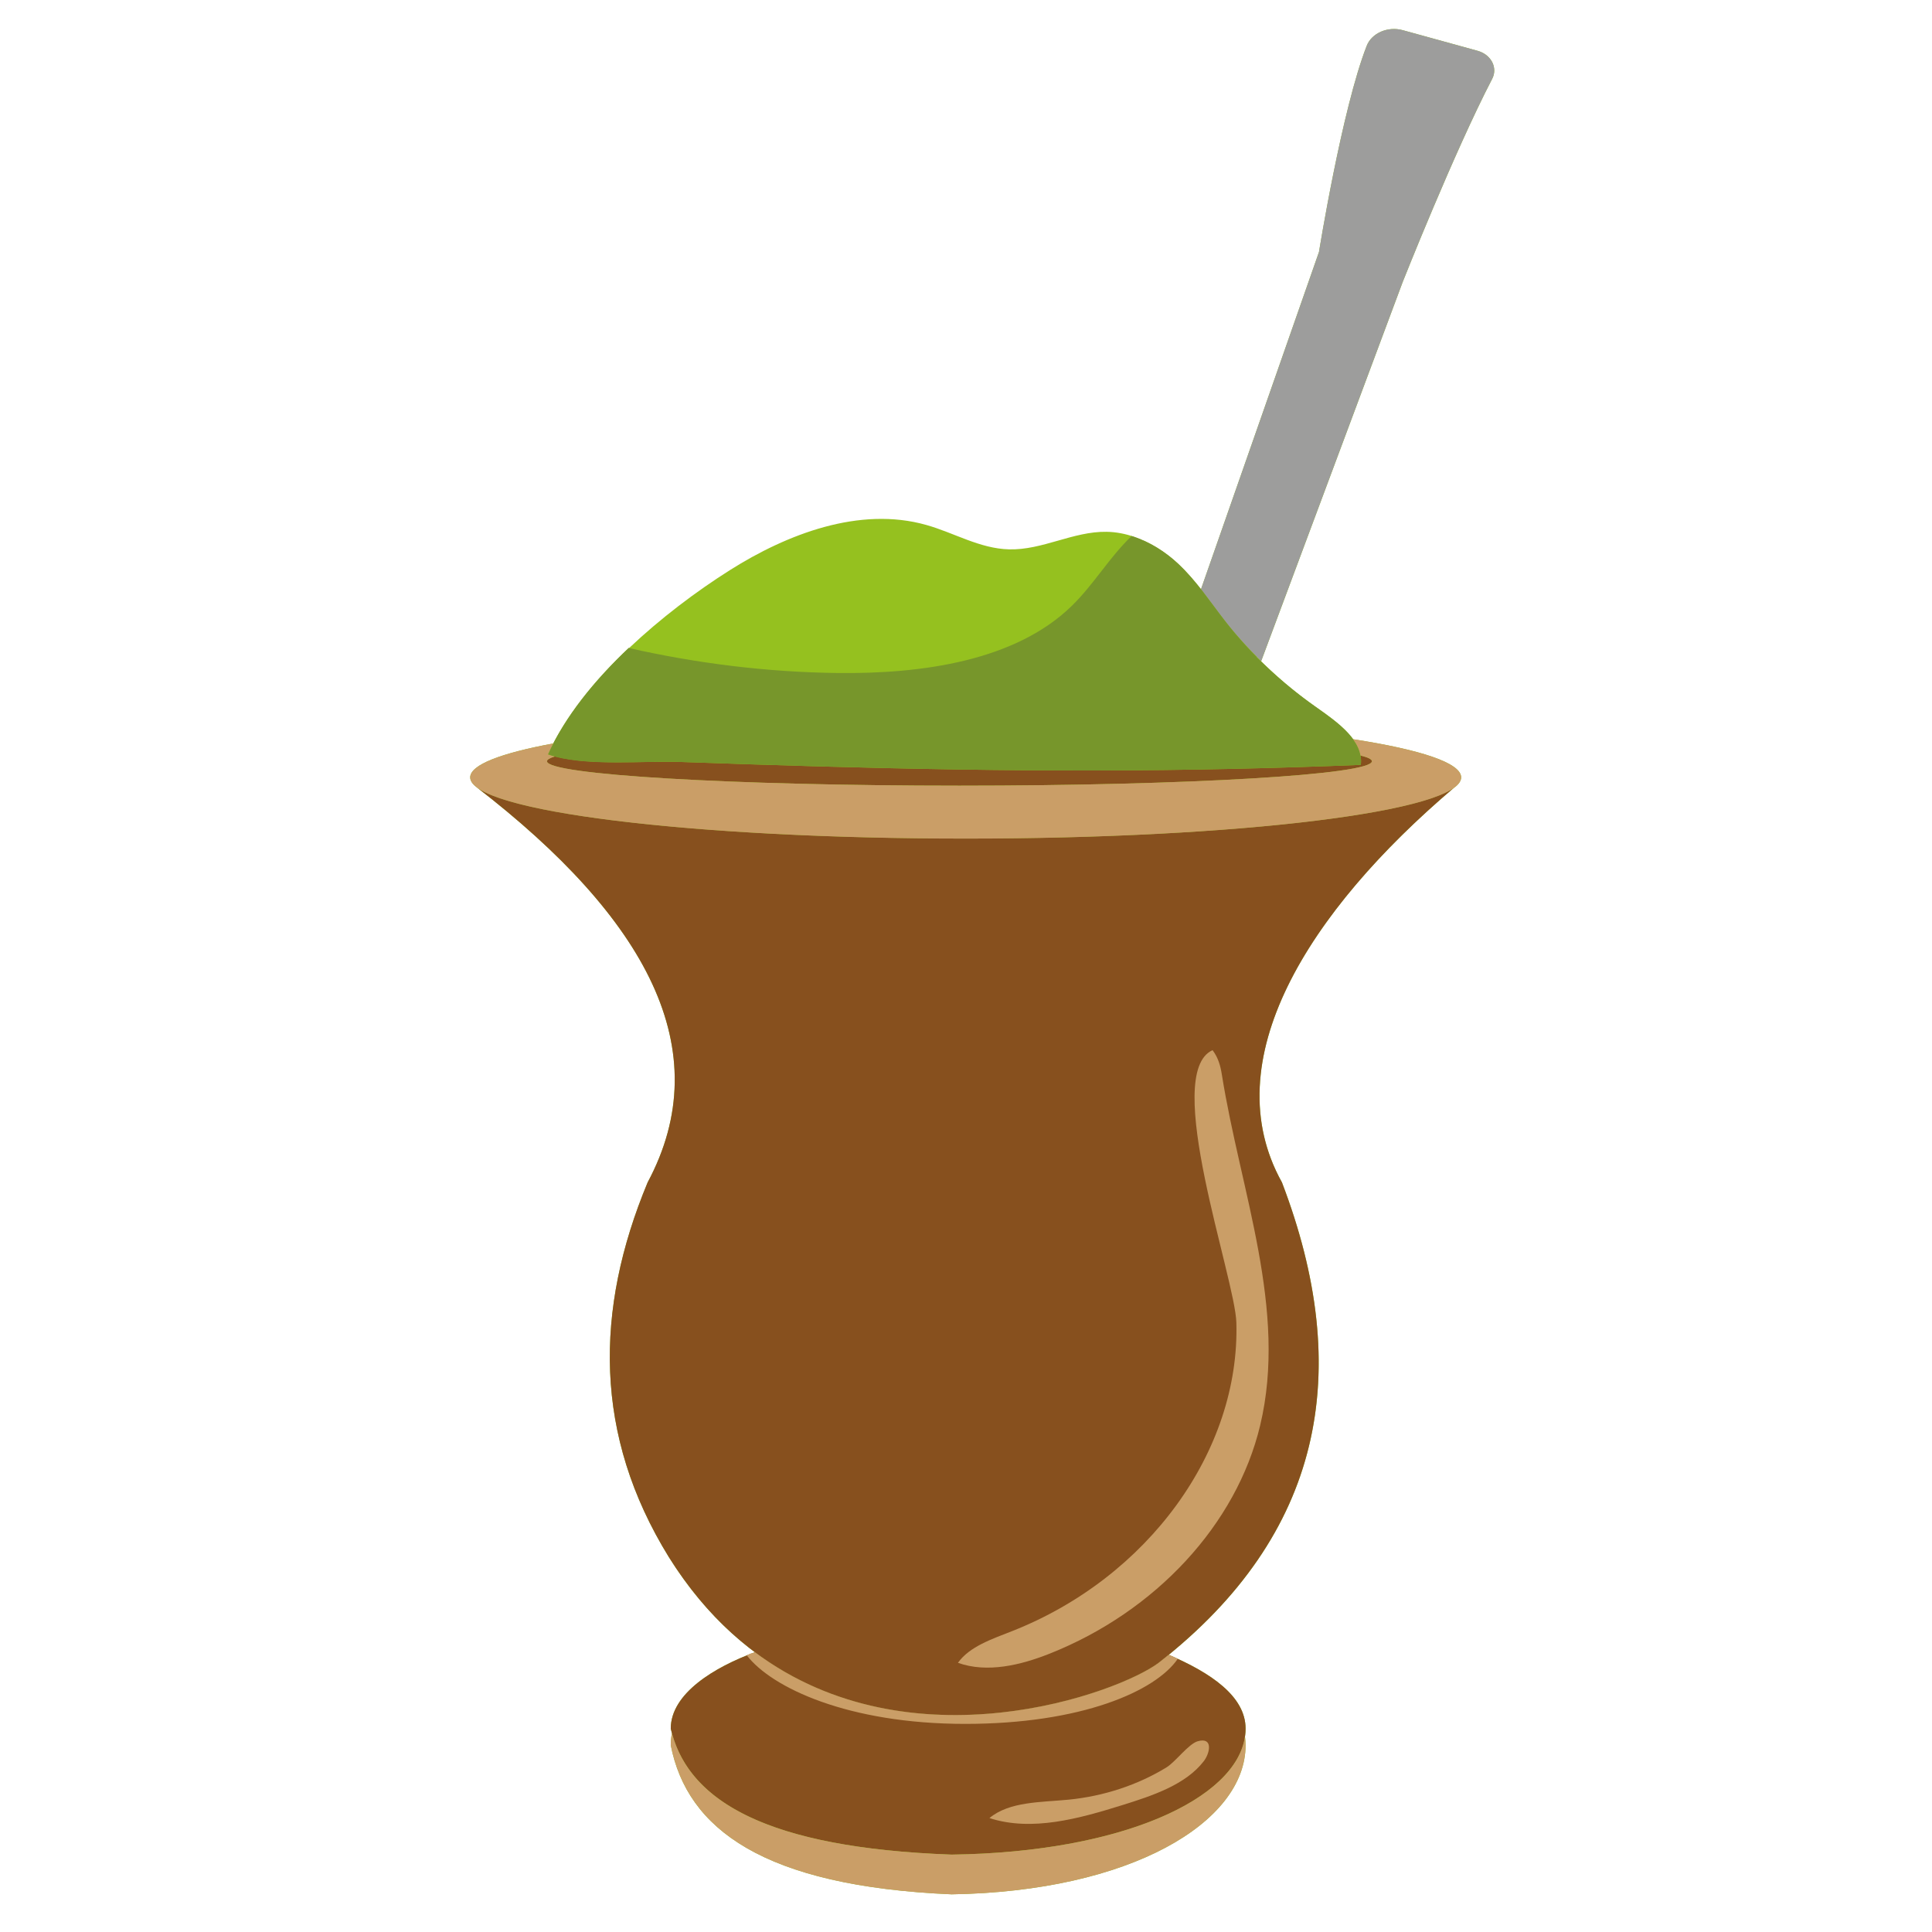
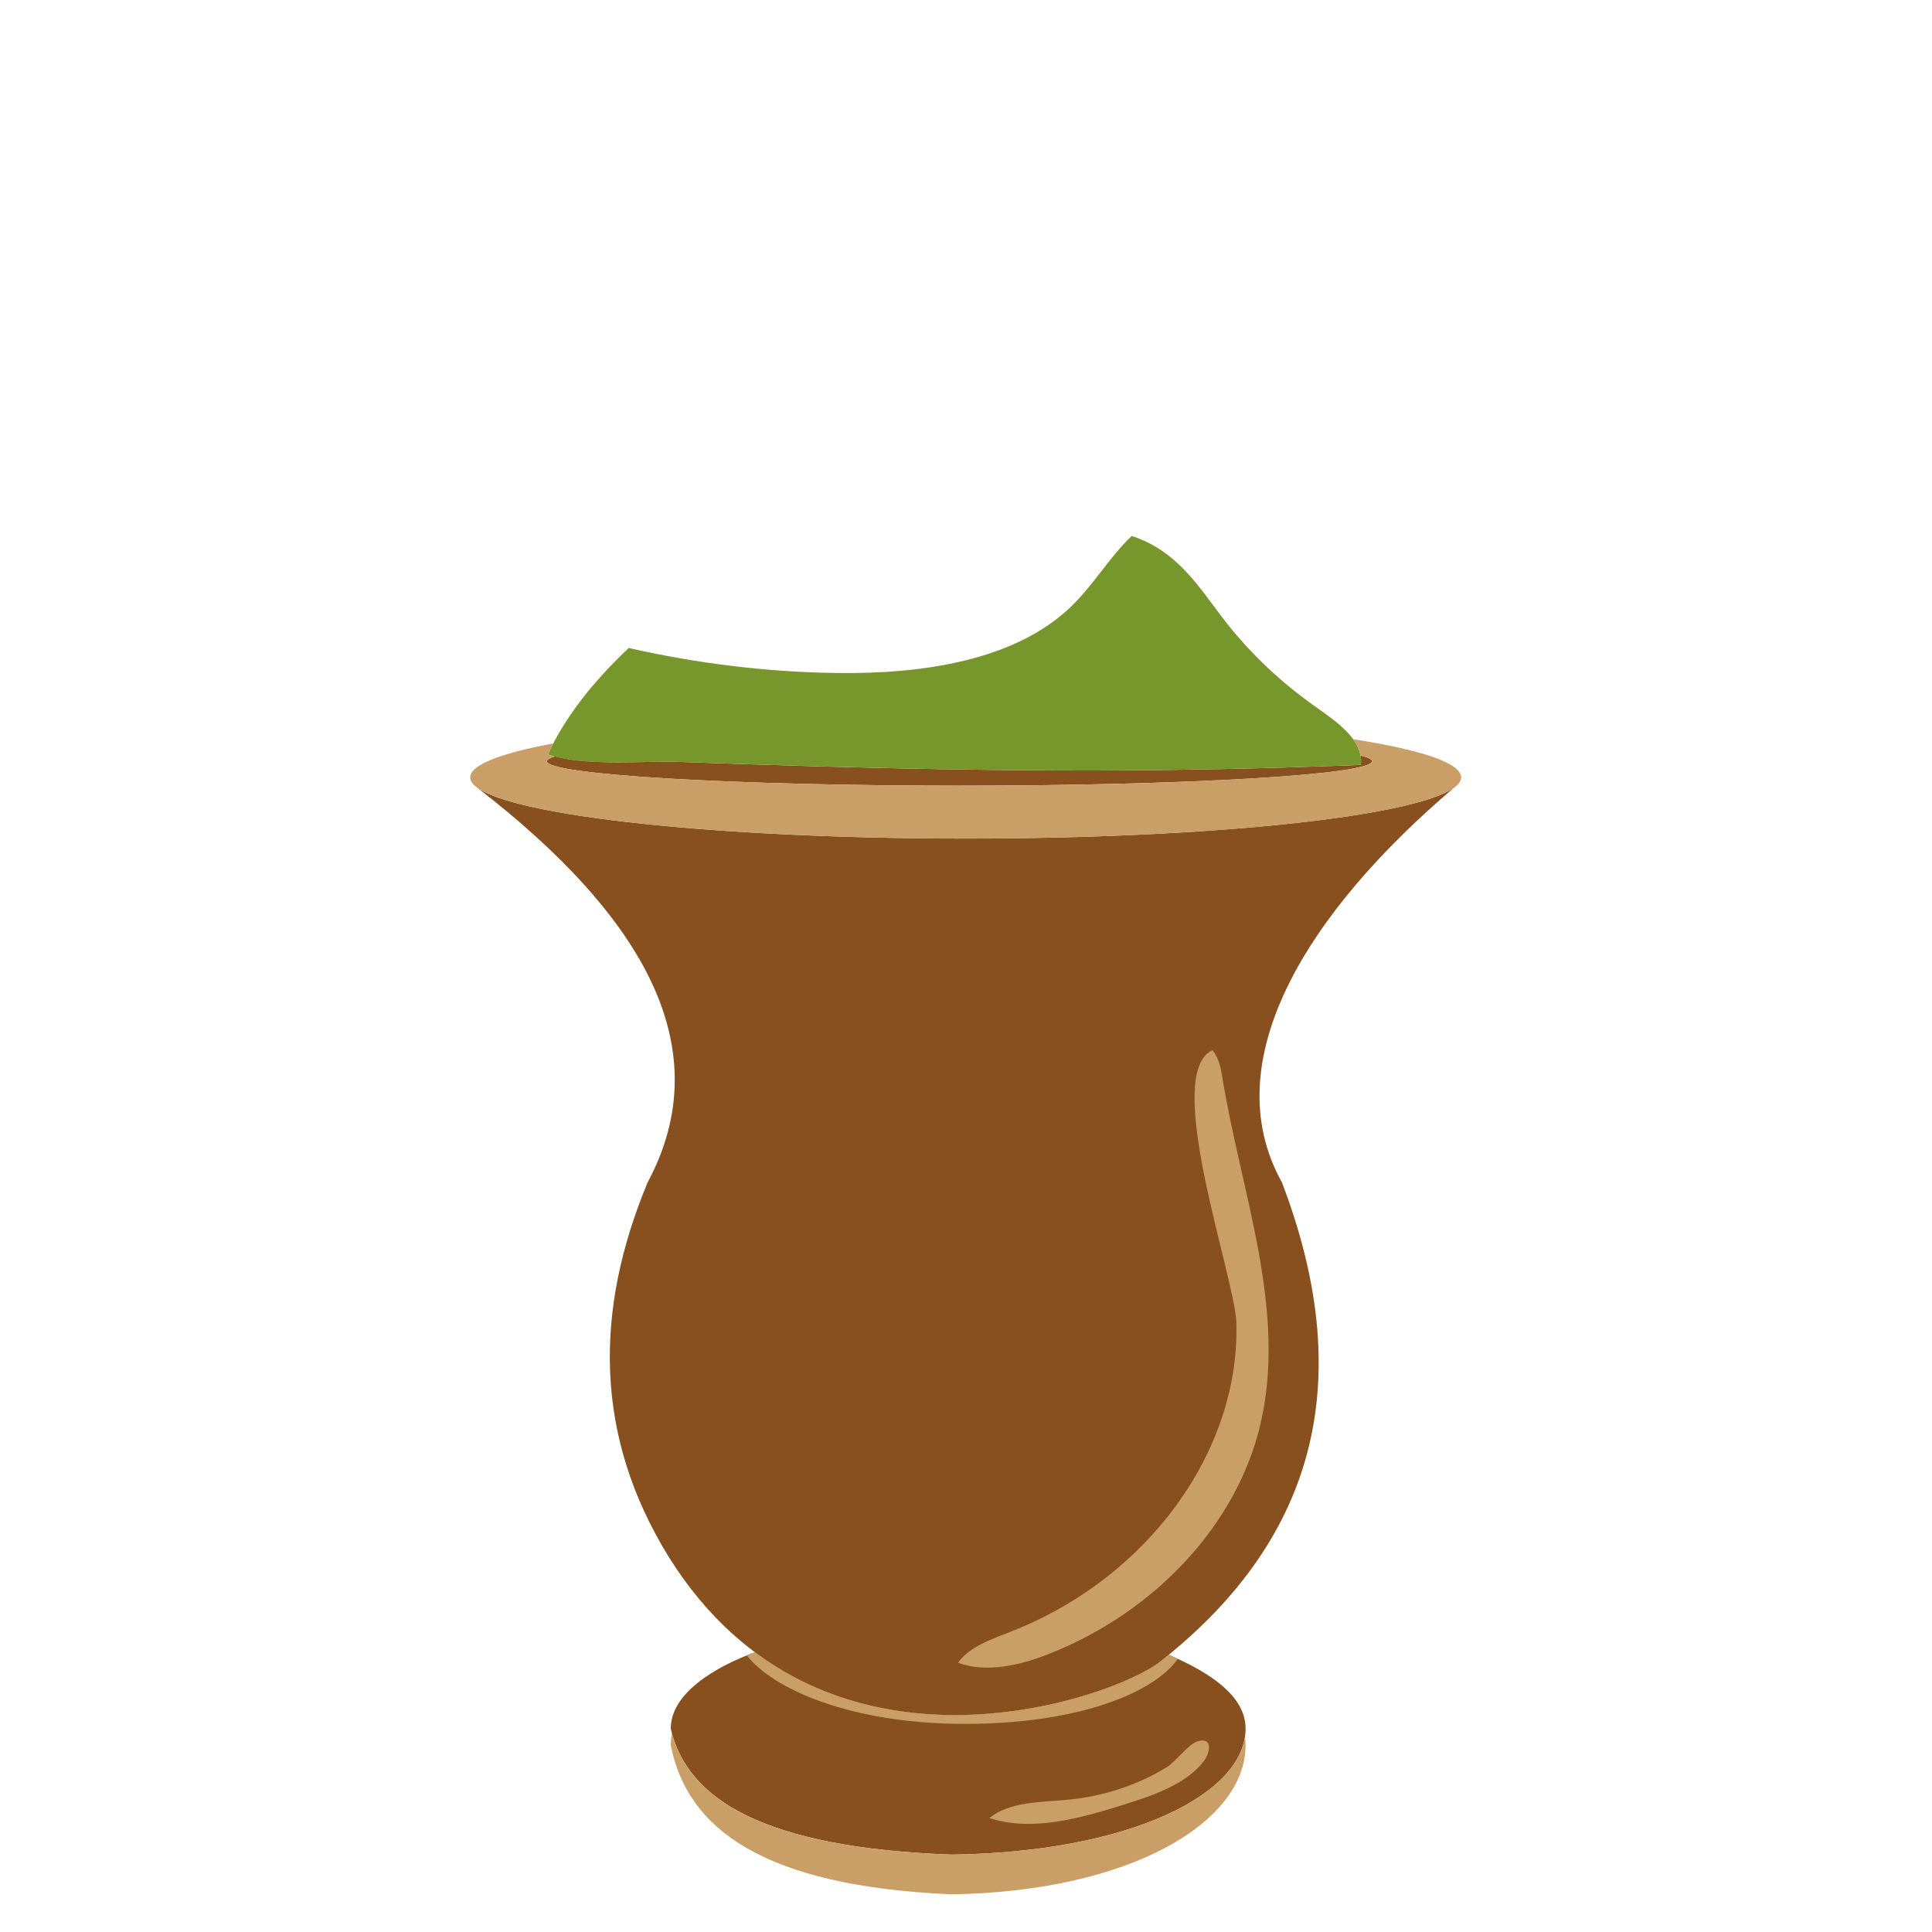
<svg xmlns="http://www.w3.org/2000/svg" width="500" zoomAndPan="magnify" viewBox="0 0 375 375" height="500" preserveAspectRatio="xMidYMid meet" version="1.0">
  <defs>
    <g />
    <clipPath id="1e865d931a">
-       <path d="M 91.266 5 L 290.766 5 L 290.766 367.844 L 91.266 367.844 Z M 91.266 5 " clip-rule="nonzero" />
-     </clipPath>
+       </clipPath>
    <clipPath id="cbdd4ee838">
      <path d="M 233 5 L 290.766 5 L 290.766 129 L 233 129 Z M 233 5 " clip-rule="nonzero" />
    </clipPath>
    <clipPath id="e1c327b742">
      <path d="M 130 336 L 242 336 L 242 367.844 L 130 367.844 Z M 130 336 " clip-rule="nonzero" />
    </clipPath>
    <clipPath id="a78e4fb2b8">
      <path d="M 91.266 143 L 284 143 L 284 163 L 91.266 163 Z M 91.266 143 " clip-rule="nonzero" />
    </clipPath>
  </defs>
  <g fill="#000000" fill-opacity="1">
    <g transform="translate(184.307, 195.375)">
      <g>
        <path d="M 4.766 -2.562 L 4.938 -2.312 C 4.562 -0.863 3.93 0.852 3.047 2.844 L 0.672 2.844 C 1.141 0.938 1.504 -0.863 1.766 -2.562 Z M 1.25 -10.406 C 1.25 -11.008 1.41 -11.461 1.734 -11.766 C 2.055 -12.078 2.523 -12.234 3.141 -12.234 C 3.742 -12.234 4.207 -12.078 4.531 -11.766 C 4.852 -11.453 5.016 -11 5.016 -10.406 C 5.016 -9.832 4.848 -9.383 4.516 -9.062 C 4.18 -8.738 3.723 -8.578 3.141 -8.578 C 2.547 -8.578 2.082 -8.734 1.75 -9.047 C 1.414 -9.367 1.25 -9.82 1.25 -10.406 Z M 1.25 -10.406 " />
      </g>
    </g>
  </g>
  <g clip-path="url(#1e865d931a)">
-     <path fill="#95c11f" d="M 244.75 128.277 C 244.766 128.293 244.781 128.305 244.789 128.32 C 244.789 128.32 244.797 128.324 244.797 128.324 L 272.27 54.719 C 272.27 54.719 282.324 29.344 289.625 15.324 C 290.406 13.824 290.027 12.148 288.848 11.008 C 288.527 10.699 288.148 10.426 287.719 10.211 C 287.434 10.07 287.125 9.949 286.793 9.859 L 282.594 8.699 L 272.281 5.859 C 269.383 5.059 266.254 6.406 265.281 8.887 C 260.469 21.164 256.02 48.887 256.02 48.887 L 233.113 114.367 C 231.758 112.641 230.332 110.969 228.695 109.438 C 226.324 107.211 223.395 105.309 220.16 104.215 C 220.164 104.211 220.164 104.211 220.168 104.203 C 218.453 103.617 216.656 103.25 214.793 103.223 C 208.312 103.113 202.336 106.801 195.855 106.629 C 190.168 106.484 185.215 103.422 179.809 101.898 C 166.828 98.219 152.727 103.688 141.707 110.641 C 135.059 114.84 128.203 120.023 122.105 125.789 C 122.082 125.781 122.055 125.777 122.031 125.773 C 116.023 131.453 110.797 137.727 107.387 144.301 C 97.207 146.188 91.266 148.449 91.266 150.887 C 91.266 151.562 91.723 152.215 92.594 152.863 C 125.473 178.262 139.469 203.781 125.707 229.5 C 115.379 254.301 115.246 278.602 129.801 302.195 C 134.75 310.121 140.449 316.16 146.539 320.703 C 138.68 323.582 130.184 328.703 130.195 335.539 C 130.266 335.84 130.344 336.145 130.426 336.441 C 130.273 337.191 130.191 337.953 130.195 338.742 C 133.371 354.969 148.145 366.113 184.711 367.688 C 219.32 367.141 241.766 353.75 241.766 338.742 C 241.766 338.18 241.727 337.625 241.648 337.09 C 241.723 336.574 241.766 336.055 241.766 335.539 C 241.785 329.266 234.98 324.664 226.844 321.207 C 257.066 296.535 262.586 265.5 248.832 229.508 C 245.324 223.207 244.043 216.52 244.602 209.641 C 244.602 209.617 244.605 209.586 244.609 209.562 C 244.641 209.191 244.68 208.82 244.719 208.453 C 244.727 208.363 244.738 208.281 244.746 208.191 C 244.781 207.879 244.82 207.566 244.863 207.254 C 244.883 207.113 244.906 206.965 244.926 206.824 C 244.965 206.57 245.004 206.316 245.051 206.062 C 245.082 205.859 245.121 205.66 245.156 205.461 C 245.195 205.258 245.23 205.059 245.27 204.859 C 245.32 204.605 245.379 204.348 245.43 204.094 C 245.461 203.949 245.496 203.801 245.523 203.66 C 245.594 203.352 245.672 203.043 245.742 202.742 C 245.77 202.648 245.789 202.555 245.812 202.461 C 245.906 202.105 245.996 201.742 246.102 201.387 C 246.109 201.348 246.121 201.305 246.133 201.266 C 250.719 184.965 264.379 168.059 282.105 152.992 C 283.094 152.309 283.609 151.605 283.609 150.887 C 283.609 148.086 275.766 145.512 262.645 143.484 C 260.926 141.105 258.035 139.074 255.453 137.254 C 251.285 134.324 247.445 131.062 243.961 127.535 L 243.977 127.492 C 244.234 127.754 244.488 128.023 244.75 128.277 Z M 244.75 128.277 " fill-opacity="1" fill-rule="nonzero" />
+     <path fill="#95c11f" d="M 244.75 128.277 C 244.766 128.293 244.781 128.305 244.789 128.32 C 244.789 128.32 244.797 128.324 244.797 128.324 L 272.27 54.719 C 272.27 54.719 282.324 29.344 289.625 15.324 C 290.406 13.824 290.027 12.148 288.848 11.008 C 288.527 10.699 288.148 10.426 287.719 10.211 C 287.434 10.07 287.125 9.949 286.793 9.859 L 282.594 8.699 L 272.281 5.859 C 269.383 5.059 266.254 6.406 265.281 8.887 C 260.469 21.164 256.02 48.887 256.02 48.887 L 233.113 114.367 C 231.758 112.641 230.332 110.969 228.695 109.438 C 226.324 107.211 223.395 105.309 220.16 104.215 C 220.164 104.211 220.164 104.211 220.168 104.203 C 218.453 103.617 216.656 103.25 214.793 103.223 C 208.312 103.113 202.336 106.801 195.855 106.629 C 190.168 106.484 185.215 103.422 179.809 101.898 C 166.828 98.219 152.727 103.688 141.707 110.641 C 135.059 114.84 128.203 120.023 122.105 125.789 C 122.082 125.781 122.055 125.777 122.031 125.773 C 116.023 131.453 110.797 137.727 107.387 144.301 C 97.207 146.188 91.266 148.449 91.266 150.887 C 91.266 151.562 91.723 152.215 92.594 152.863 C 125.473 178.262 139.469 203.781 125.707 229.5 C 115.379 254.301 115.246 278.602 129.801 302.195 C 134.75 310.121 140.449 316.16 146.539 320.703 C 138.68 323.582 130.184 328.703 130.195 335.539 C 130.266 335.84 130.344 336.145 130.426 336.441 C 133.371 354.969 148.145 366.113 184.711 367.688 C 219.32 367.141 241.766 353.75 241.766 338.742 C 241.766 338.18 241.727 337.625 241.648 337.09 C 241.723 336.574 241.766 336.055 241.766 335.539 C 241.785 329.266 234.98 324.664 226.844 321.207 C 257.066 296.535 262.586 265.5 248.832 229.508 C 245.324 223.207 244.043 216.52 244.602 209.641 C 244.602 209.617 244.605 209.586 244.609 209.562 C 244.641 209.191 244.68 208.82 244.719 208.453 C 244.727 208.363 244.738 208.281 244.746 208.191 C 244.781 207.879 244.82 207.566 244.863 207.254 C 244.883 207.113 244.906 206.965 244.926 206.824 C 244.965 206.57 245.004 206.316 245.051 206.062 C 245.082 205.859 245.121 205.66 245.156 205.461 C 245.195 205.258 245.23 205.059 245.27 204.859 C 245.32 204.605 245.379 204.348 245.43 204.094 C 245.461 203.949 245.496 203.801 245.523 203.66 C 245.594 203.352 245.672 203.043 245.742 202.742 C 245.77 202.648 245.789 202.555 245.812 202.461 C 245.906 202.105 245.996 201.742 246.102 201.387 C 246.109 201.348 246.121 201.305 246.133 201.266 C 250.719 184.965 264.379 168.059 282.105 152.992 C 283.094 152.309 283.609 151.605 283.609 150.887 C 283.609 148.086 275.766 145.512 262.645 143.484 C 260.926 141.105 258.035 139.074 255.453 137.254 C 251.285 134.324 247.445 131.062 243.961 127.535 L 243.977 127.492 C 244.234 127.754 244.488 128.023 244.75 128.277 Z M 244.75 128.277 " fill-opacity="1" fill-rule="nonzero" />
  </g>
  <path fill="#87501e" d="M 282.258 152.863 C 274.637 158.48 235.098 162.762 187.438 162.762 C 139.383 162.762 99.562 158.406 92.414 152.719 C 125.422 178.164 139.496 203.734 125.707 229.5 C 115.379 254.301 115.246 278.602 129.801 302.195 C 159.469 349.684 215.742 329.75 224.949 322.711 C 256.824 297.801 262.859 266.23 248.82 229.5 C 235.719 205.969 253.762 177.027 282.258 152.863 Z M 282.258 152.863 " fill-opacity="1" fill-rule="nonzero" />
  <g clip-path="url(#cbdd4ee838)">
-     <path fill="#9d9d9c" d="M 286.793 9.859 L 272.281 5.859 C 269.383 5.059 266.254 6.406 265.281 8.887 C 260.469 21.164 256.02 48.887 256.02 48.887 L 233.109 114.375 C 234.754 116.473 236.297 118.645 237.945 120.742 C 240.027 123.398 242.344 125.91 244.789 128.32 L 272.266 54.711 C 272.266 54.711 282.32 29.34 289.621 15.32 C 290.758 13.141 289.441 10.59 286.793 9.859 Z M 286.793 9.859 " fill-opacity="1" fill-rule="nonzero" />
-   </g>
+     </g>
  <path fill="#87501e" d="M 264.07 146.648 C 264.18 147.234 264.215 147.836 264.129 148.461 C 247.164 149.145 230.18 149.508 213.195 149.547 C 195.035 149.586 176.879 149.258 158.727 148.75 C 149.902 148.5 141.078 148.211 132.258 147.898 C 125.066 147.645 114.699 148.68 107.746 146.816 C 106.719 147.121 106.172 147.434 106.172 147.758 C 106.172 150.371 142.016 152.496 186.23 152.496 C 230.445 152.496 266.289 150.371 266.289 147.758 C 266.289 147.371 265.508 147 264.07 146.648 Z M 264.07 146.648 " fill-opacity="1" fill-rule="nonzero" />
  <path fill="#87501e" d="M 226.836 321.203 C 226.215 321.707 225.59 322.215 224.949 322.711 C 217.277 328.574 176.945 343.383 146.539 320.703 C 138.68 323.582 130.184 328.703 130.195 335.539 C 133.371 349.242 148.145 358.652 184.711 359.98 C 219.32 359.516 241.766 348.211 241.766 335.539 C 241.785 329.258 234.973 324.66 226.836 321.203 Z M 226.836 321.203 " fill-opacity="1" fill-rule="nonzero" />
  <path fill="#77962b" d="M 264.129 148.461 C 264.734 143.793 259.684 140.227 255.453 137.254 C 248.723 132.527 242.801 126.941 237.945 120.746 C 234.945 116.918 232.32 112.836 228.695 109.438 C 226.199 107.094 223.086 105.098 219.648 104.039 C 215.289 108.215 212.348 113.391 208.02 117.613 C 197.094 128.262 178.996 130.84 162.48 130.629 C 148.785 130.453 135.23 128.766 122.031 125.773 C 115.371 132.066 109.672 139.094 106.344 146.438 C 113.23 148.875 124.586 147.625 132.262 147.898 C 141.082 148.211 149.906 148.504 158.73 148.75 C 176.883 149.258 195.039 149.586 213.203 149.547 C 230.18 149.508 247.164 149.145 264.129 148.461 Z M 264.129 148.461 " fill-opacity="1" fill-rule="nonzero" />
  <path fill="#ca9e67" d="M 207.43 349.312 C 202.043 349.84 195.945 349.645 192.047 352.887 C 200.301 355.566 209.473 352.973 217.77 350.395 C 223.758 348.531 230.152 346.398 233.66 341.836 C 234.871 340.258 235.508 337.117 232.484 337.973 C 230.703 338.477 228.148 341.988 226.422 343.043 C 220.844 346.465 214.238 348.641 207.43 349.312 Z M 207.43 349.312 " fill-opacity="1" fill-rule="nonzero" />
  <g clip-path="url(#e1c327b742)">
    <path fill="#ca9e67" d="M 184.711 359.98 C 148.949 358.68 134.039 349.656 130.426 336.438 C 130.273 337.188 130.195 337.953 130.195 338.742 C 133.371 354.969 148.145 366.113 184.711 367.688 C 219.32 367.141 241.766 353.75 241.766 338.742 C 241.766 338.18 241.727 337.625 241.648 337.082 C 239.906 349.117 217.902 359.535 184.711 359.98 Z M 184.711 359.98 " fill-opacity="1" fill-rule="nonzero" />
  </g>
  <path fill="#ca9e67" d="M 235.355 203.836 C 225.445 208.305 239.73 248.047 239.977 256.703 C 240.695 281.621 222.828 306.215 196.457 316.594 C 192.539 318.141 188.18 319.59 185.938 322.75 C 191.613 324.785 198.148 323.191 203.727 320.977 C 224.371 312.781 240.008 295.84 244.59 276.695 C 249.969 254.215 240.777 231.312 237.16 208.57 C 236.887 206.844 236.449 205.281 235.355 203.836 Z M 235.355 203.836 " fill-opacity="1" fill-rule="nonzero" />
  <g clip-path="url(#a78e4fb2b8)">
    <path fill="#ca9e67" d="M 262.645 143.484 C 263.363 144.477 263.875 145.527 264.082 146.648 C 265.523 147.004 266.289 147.375 266.289 147.758 C 266.289 150.371 230.445 152.496 186.23 152.496 C 142.016 152.496 106.172 150.371 106.172 147.758 C 106.172 147.445 106.684 147.141 107.652 146.848 C 107.203 146.727 106.762 146.59 106.344 146.441 C 106.664 145.727 107.023 145.012 107.387 144.305 C 97.207 146.191 91.266 148.457 91.266 150.891 C 91.266 157.453 134.32 162.773 187.438 162.773 C 240.555 162.773 283.609 157.453 283.609 150.891 C 283.609 148.086 275.766 145.512 262.645 143.484 Z M 262.645 143.484 " fill-opacity="1" fill-rule="nonzero" />
  </g>
  <path fill="#ca9e67" d="M 144.961 321.309 C 149.793 327.586 164.652 334.605 187.336 334.605 C 209.969 334.605 224.312 328.242 228.602 321.98 C 227.336 321.332 228.199 321.777 226.836 321.195 C 226.215 321.699 225.59 322.207 224.949 322.707 C 217.277 328.57 176.945 343.375 146.539 320.699 C 144.758 321.359 146.703 320.434 144.961 321.309 Z M 144.961 321.309 " fill-opacity="1" fill-rule="nonzero" />
</svg>